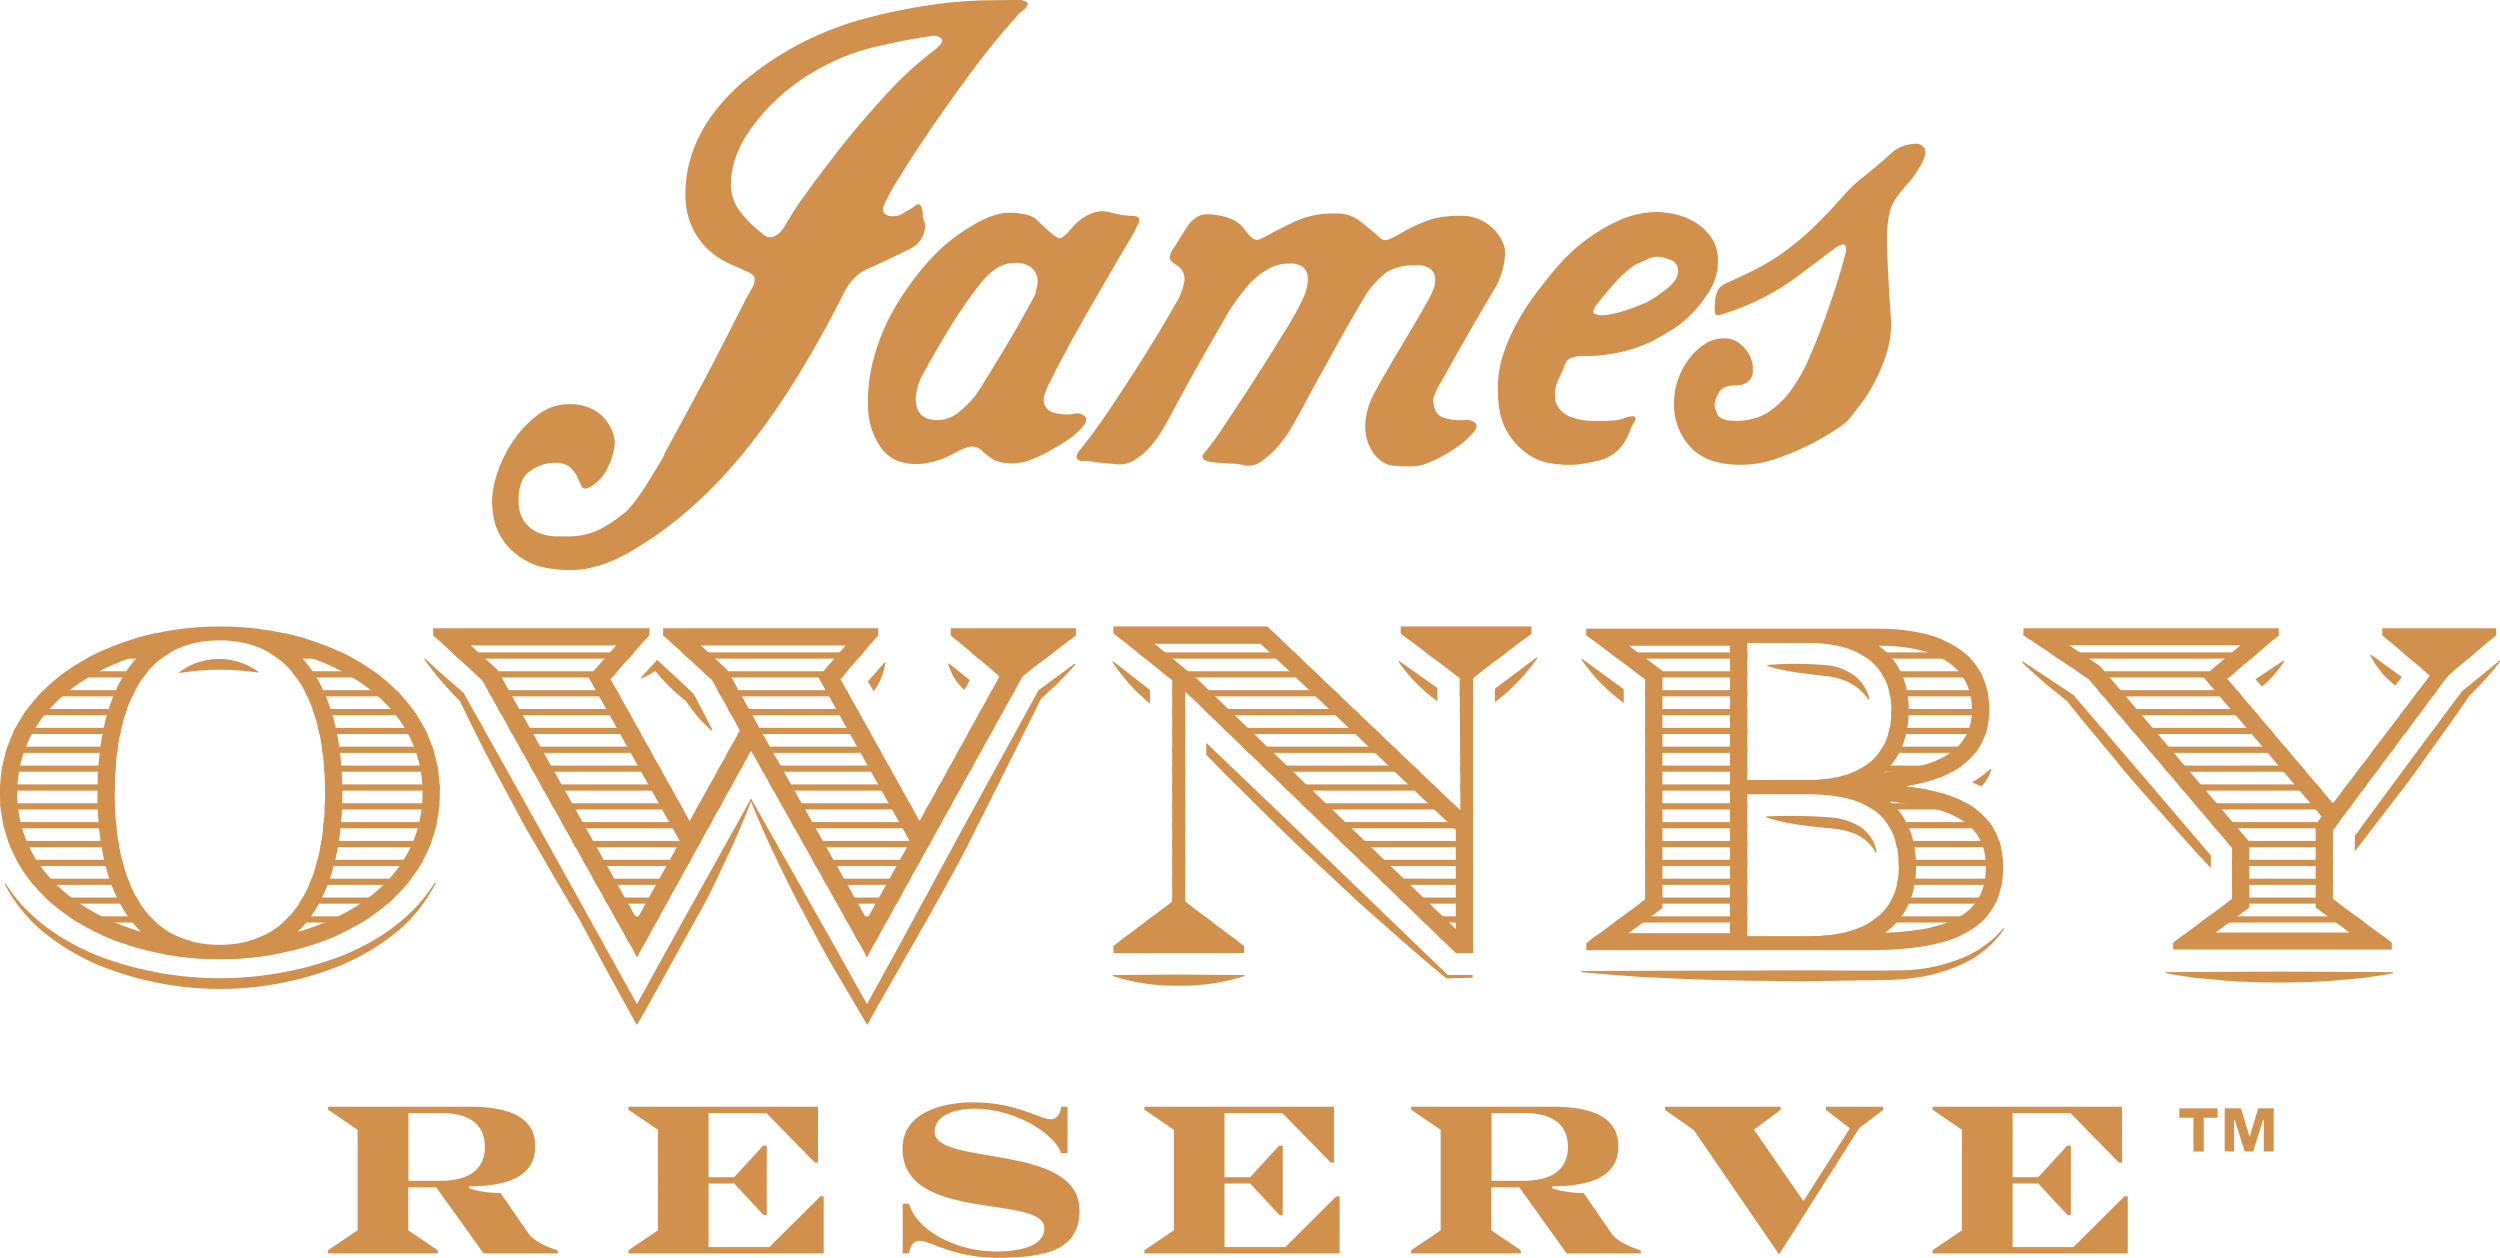
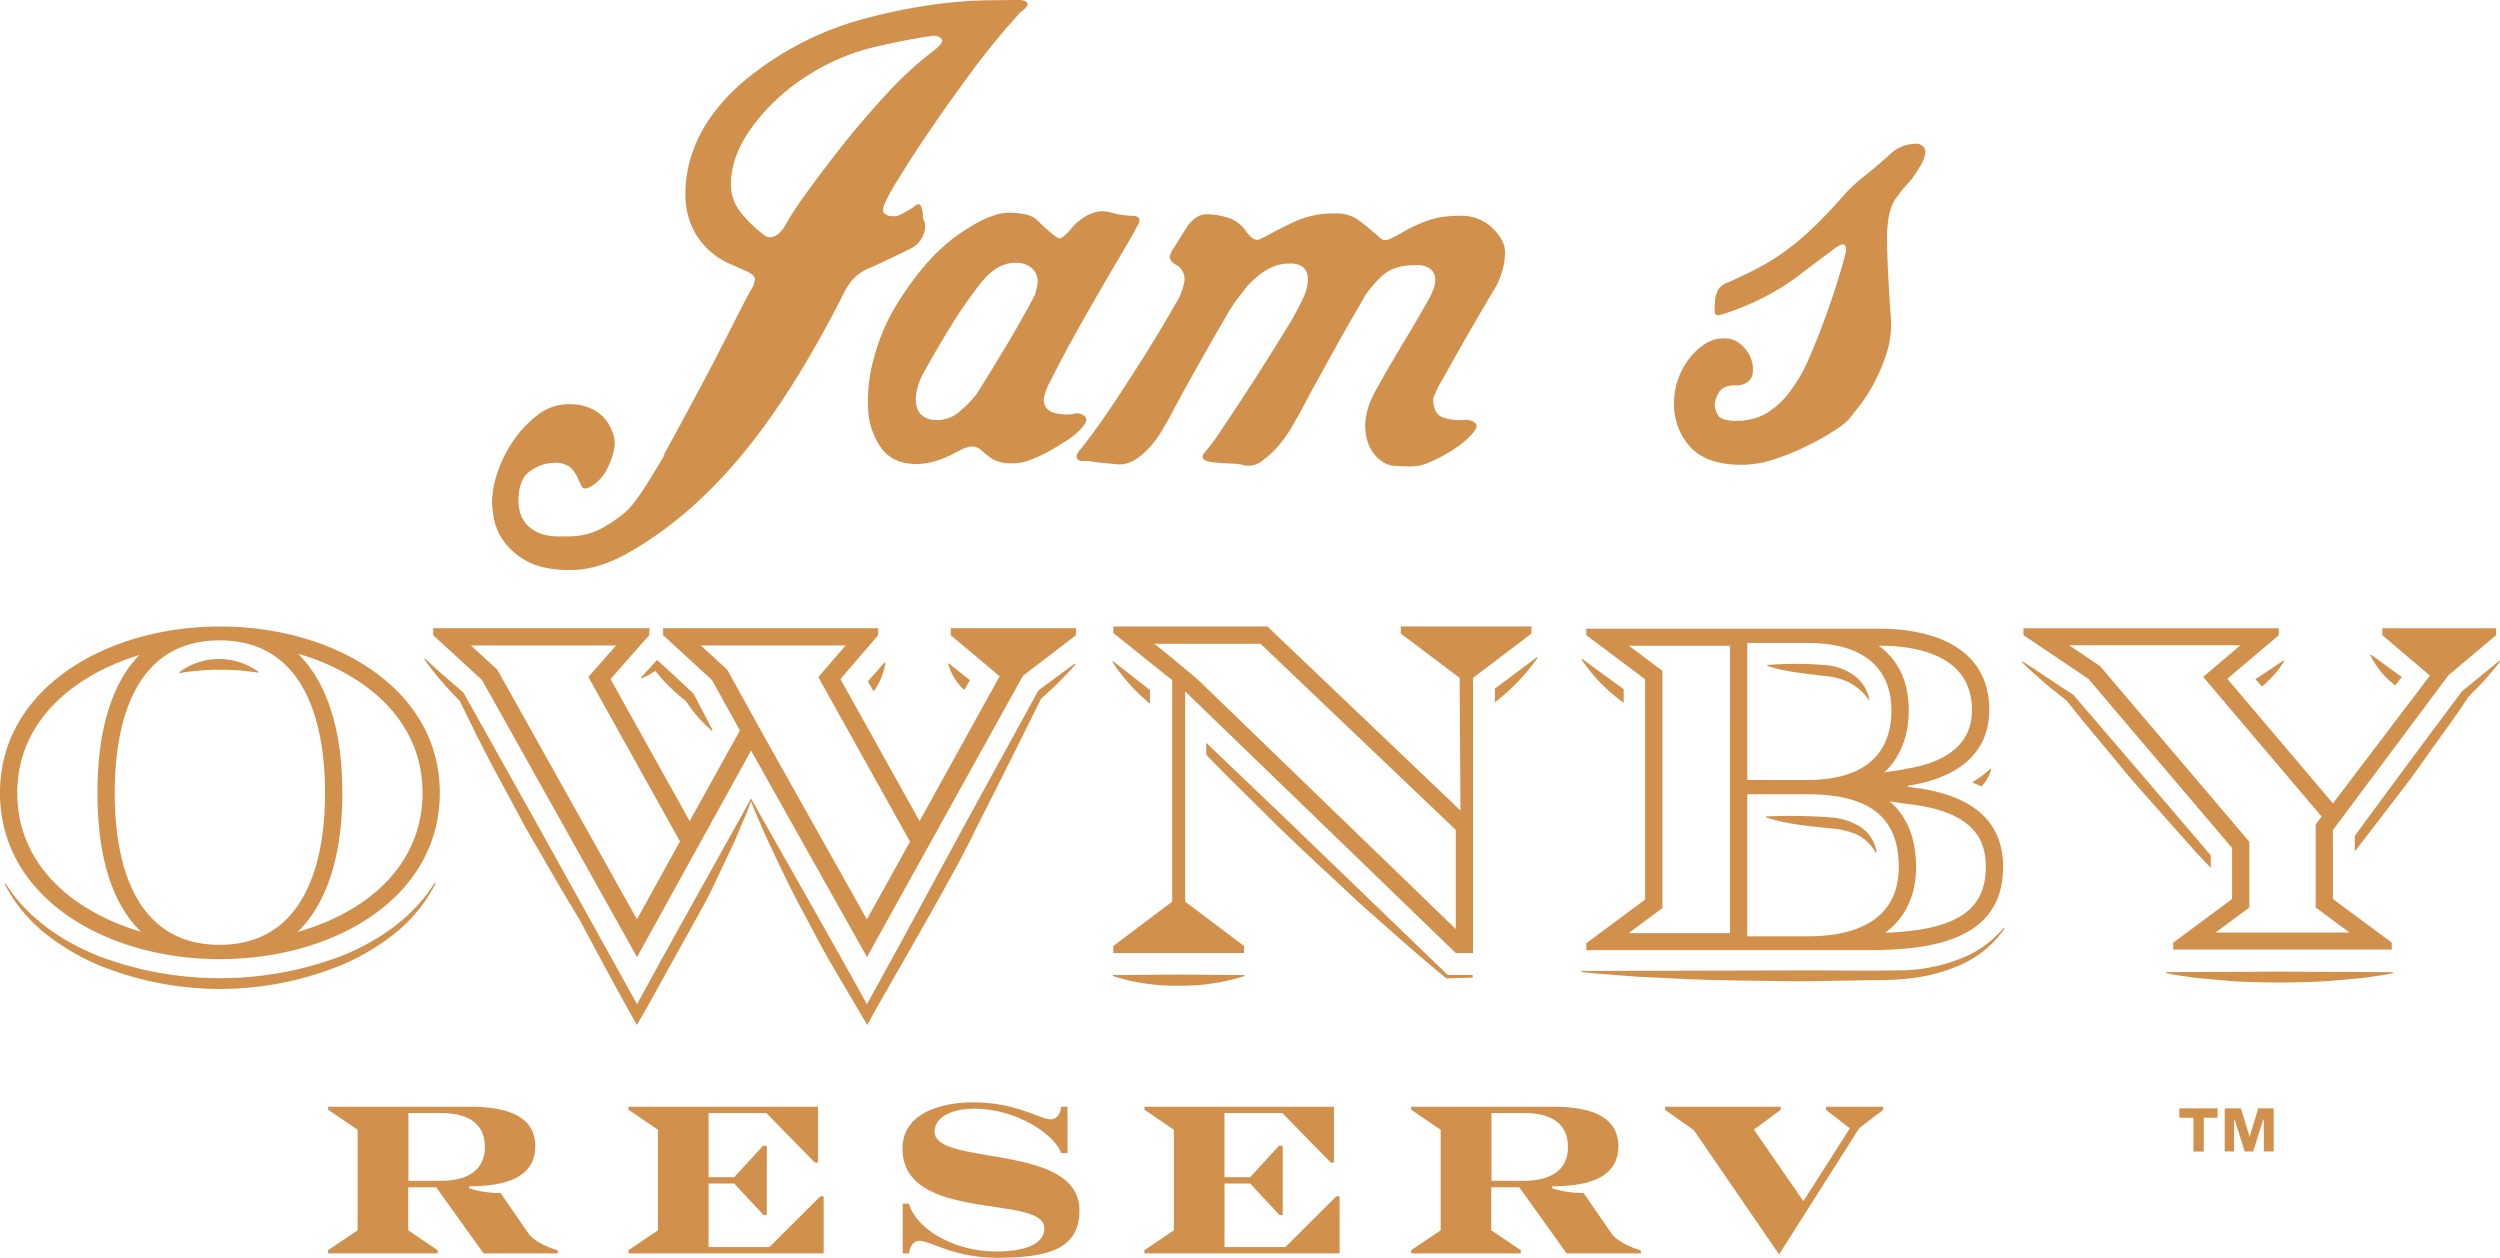
<svg xmlns="http://www.w3.org/2000/svg" width="510.406" height="256.793" viewBox="0 0 510.406 256.793">
  <defs>
    <clipPath id="clip-path">
-       <path id="Path_1473" data-name="Path 1473" d="M729.438,975.922c0-21.317,21.707-33.957,44.943-33.957s44.849,12.64,44.849,33.957c0,21.411-21.516,33.955-44.944,33.955C751.049,1009.877,729.438,997.333,729.438,975.922Zm23.428,0c0,16.223,5.068,31.032,21.42,31.032,16.256,0,21.515-14.809,21.515-31.032,0-12.074-2.963-31.127-21.515-31.127S752.866,963.848,752.866,975.922ZM882.779,967.3,859.5,1009.457l-31.645-56.552-9.978-9.155v-1.431h44.188l-.095,1.431-7.887,8.964,16.154,28.991L880.5,963.2l-5.7-10.3-9.977-9.155v-1.431h43.9v1.431l-7.7,8.964,16.154,28.991,16.345-29.564-9.977-8.391v-1.431h25.561v1.431l-10.833,8.3-31.833,57.411Zm144.662-14.85-12.019-9.059v-1.431h26.689V943.4l-11.931,9.059v56.171h-3.534l-55.235-53.4v42.915l12.02,9.059v1.431H956.742V1007.2l12.018-9.059v-45.2L956.742,943.3v-1.335H988.2l39.416,37.575Zm25.853,54.181,12.019-8.919V952.742l-12.019-9.013v-1.314H1113.3c8.661,0,22.27,2.628,22.27,16.619,0,9.576-7.6,14.365-17.674,15.585,13.7,1.127,20.5,6.667,20.5,16.432,0,15.21-15.023,16.994-27.837,16.994h-57.267Zm32.875-33.331h12.372c8.926,0,17.057-3.286,17.057-14.271,0-6.573-3.535-13.708-17.057-13.708h-12.372Zm12.372,31.923c10.429,0,18.559-3.756,18.559-14.177,0-9.39-5.125-14.835-18.559-14.835h-12.372v29.012Zm107.2-7.626,12.019,8.915v1.407h-44.629v-1.407l12.019-8.915V987.185l-29.341-34.535-13.256-8.916v-1.407h52.141v1.407l-10.516,8.916,21.563,25.431,19.8-26.087-9.722-8.26v-1.407h23.243v1.407l-9.721,8.164-23.6,31.627Z" fill="none" />
-     </clipPath>
+       </clipPath>
  </defs>
  <g id="Group_4423" data-name="Group 4423" transform="translate(-729.438 -814.058)" style="mix-blend-mode: multiply;isolation: isolate">
    <g id="Group_4405" data-name="Group 4405">
      <g id="Group_4404" data-name="Group 4404">
        <g id="Group_4403" data-name="Group 4403">
          <path id="Path_1455" data-name="Path 1455" d="M812.778,1065.239l6.032,4.071v.642H796.418v-.642l6.029-4.071V1044.72l-6.029-4.112v-.6h28.955c10.817,0,13.344,3.942,13.344,8.1,0,6.555-6.473,8.14-13.477,8.14v.428a20.571,20.571,0,0,0,6.383.942l5.675,8.225c1.153,1.671,4.124,2.956,5.987,3.471l.045.642H828.166l-9.667-13.495h-5.721Zm6.609-10.109c5.9,0,9.045-2.442,9.045-6.9,0-5.1-3.859-6.939-9.045-6.939h-6.563v13.837Z" fill="#D1914C" />
          <path id="Path_1456" data-name="Path 1456" d="M879.328,1054.4l5.9-6.425h.755v14.136h-.667l-5.987-6.425H874.1v12.979h12.416l10.419-10.366h.667v11.652H857.737v-.642l6.029-4.071V1044.72l-6.029-4.112v-.6h38.709V1051.4h-.667l-9.887-10.11H874.1V1054.4Z" fill="#D1914C" />
          <path id="Path_1457" data-name="Path 1457" d="M917.15,1067.382c-1.286,0-2.038,1.284-2.083,2.57h-1.331V1059.8h1.286c1.376,5.055,9,9.767,17.826,9.767,3.1,0,9.8-.471,9.8-4.754,0-7.026-28.955-.986-28.955-16.236,0-7.455,8.2-9.467,14.41-9.467,8.912,0,13.612,3.47,15.873,3.47,1.286,0,2.041-1.286,2.086-2.571h1.329v9.467H946.1c-1.329-3.769-9.045-9.081-17.869-9.081-2.748,0-7.98.9-7.98,4.755,0,7.067,29.574,2.141,29.574,16.021,0,7.839-6.252,9.681-16.8,9.681C924.112,1070.851,919.411,1067.382,917.15,1067.382Z" fill="#D1914C" />
          <path id="Path_1458" data-name="Path 1458" d="M984.667,1054.4l5.9-6.425h.754v14.136h-.667l-5.986-6.425h-5.232v12.979h12.417l10.418-10.366h.667v11.652H963.075v-.642l6.029-4.071V1044.72l-6.029-4.112v-.6h38.709V1051.4h-.667l-9.887-10.11H979.435V1054.4Z" fill="#D1914C" />
          <path id="Path_1459" data-name="Path 1459" d="M1033.9,1065.239l6.032,4.071v.642h-22.392v-.642l6.029-4.071V1044.72l-6.029-4.112v-.6h28.955c10.817,0,13.344,3.942,13.344,8.1,0,6.555-6.473,8.14-13.477,8.14v.428a20.571,20.571,0,0,0,6.383.942l5.675,8.225c1.153,1.671,4.124,2.956,5.987,3.471l.045.642h-15.164l-9.667-13.495H1033.9Zm6.609-10.109c5.9,0,9.044-2.442,9.044-6.9,0-5.1-3.858-6.939-9.044-6.939h-6.564v13.837Z" fill="#D1914C" />
          <path id="Path_1460" data-name="Path 1460" d="M1107.117,1044.42l-4.879-3.769v-.643H1113.9v.643l-4.879,3.727-16.36,25.787-17.428-25.4-5.851-4.112v-.643h23.59v.643l-5.455,4.026,10.11,14.608Z" fill="#D1914C" />
-           <path id="Path_1461" data-name="Path 1461" d="M1145.569,1054.4l5.9-6.425h.754v14.136h-.667l-5.986-6.425h-5.232v12.979h12.417l10.418-10.366h.667v11.652h-39.862v-.642l6.029-4.071V1044.72l-6.029-4.112v-.6h38.709V1051.4h-.667l-9.887-10.11h-11.795V1054.4Z" fill="#D1914C" />
        </g>
      </g>
    </g>
    <g id="Group_4410" data-name="Group 4410">
      <g id="Group_4409" data-name="Group 4409">
        <g id="Group_4407" data-name="Group 4407">
          <g id="Group_4406" data-name="Group 4406">
            <path id="Path_1462" data-name="Path 1462" d="M961.171,861.113q-.16.316-1.594,2.755t-3.5,5.979q-2.074,3.54-4.463,7.712t-4.381,7.869q-1.993,3.7-3.346,6.452a11.694,11.694,0,0,0-1.354,3.54,2.684,2.684,0,0,0,2.149,2.912,9.122,9.122,0,0,0,3.9.237,2.349,2.349,0,0,1,2.468.628q.72.945-1.673,3.149a15.026,15.026,0,0,1-2.389,1.81q-1.59,1.024-3.424,2.045a26.563,26.563,0,0,1-3.743,1.732,9.877,9.877,0,0,1-3.346.708,8.855,8.855,0,0,1-3.983-.63,15.48,15.48,0,0,1-2.551-1.888,2.848,2.848,0,0,0-2.869-.787,9.356,9.356,0,0,0-1.909.787c-.215.105-.613.313-1.2.628a19.641,19.641,0,0,1-2.07.945,17.245,17.245,0,0,1-2.629.787,12.714,12.714,0,0,1-2.708.315q-4.783,0-7.172-3.227a14.8,14.8,0,0,1-2.708-8.026,32.256,32.256,0,0,1,1.2-10.465,41.391,41.391,0,0,1,4.538-10.7q5.893-9.6,12.43-14.243t10.513-4.643q4.3,0,5.818,1.495t2.629,2.44a9.53,9.53,0,0,0,1.751,1.258q.634.318,2.551-1.888a10.524,10.524,0,0,1,3.581-2.912,7.342,7.342,0,0,1,2.63-.708,9.437,9.437,0,0,1,2.389.393,19.141,19.141,0,0,0,3.664.552,2.2,2.2,0,0,1,1.437.315.843.843,0,0,1,.236.785,2.441,2.441,0,0,1-.4.945A3.885,3.885,0,0,0,961.171,861.113Zm-20.392,13.061c.1-.417.236-.995.4-1.73a4.143,4.143,0,0,0-.079-2.124,3.677,3.677,0,0,0-1.358-1.81,5.108,5.108,0,0,0-3.106-.787q-3.664,0-6.931,4.092a92.388,92.388,0,0,0-6.613,9.6q-3.341,5.512-5.018,8.656a11.964,11.964,0,0,0-1.673,5.35q0,4.409,4.464,4.407a6.937,6.937,0,0,0,4.538-1.81,20.94,20.94,0,0,0,3.428-3.54q.635-.945,2.468-3.934t3.905-6.452q2.067-3.461,3.664-6.375T940.779,874.174Z" fill="#D1914C" />
            <path id="Path_1463" data-name="Path 1463" d="M1036.708,865.52a13.34,13.34,0,0,1-.8,4.562,15.469,15.469,0,0,1-1.433,3.15q-.322.469-2.31,3.855t-4.224,7.317q-2.229,3.934-4.061,7.239a18.041,18.041,0,0,0-1.831,3.777q0,3.306,2.228,3.935a11.078,11.078,0,0,0,3.983.472,2.731,2.731,0,0,1,2.472.71q.714.864-1.673,3.067a16.64,16.64,0,0,1-2.153,1.732,31.2,31.2,0,0,1-2.948,1.81,29.226,29.226,0,0,1-3.184,1.495,8.3,8.3,0,0,1-3.027.63,38.5,38.5,0,0,1-4.144-.158,5.247,5.247,0,0,1-2.708-1.417,6.011,6.011,0,0,1-1.354-1.573,8.748,8.748,0,0,1-1.114-2.754,10.9,10.9,0,0,1-.162-3.777,15.408,15.408,0,0,1,1.516-4.8q.633-1.257,2.389-4.329t3.743-6.372q1.993-3.308,3.586-6.06t1.913-3.384c.211-.417.447-.969.716-1.652a4.875,4.875,0,0,0,.319-2.125,2.744,2.744,0,0,0-.957-1.888,4.694,4.694,0,0,0-3.105-.787q-4.465,0-6.774,2.2a22.82,22.82,0,0,0-3.424,3.935q-.324.632-1.433,2.519t-2.55,4.4q-1.436,2.522-3.027,5.43t-2.948,5.352q-1.354,2.44-2.311,4.249t-1.114,2.125q-.322.473-1.354,2.36a26.238,26.238,0,0,1-2.629,3.855,19.287,19.287,0,0,1-3.507,3.384,4.714,4.714,0,0,1-3.664,1.1,10.882,10.882,0,0,0-2.787-.394q-1.832-.081-3.424-.236-3.671-.315-1.913-2.2a48.713,48.713,0,0,0,3.664-5.037q2.87-4.248,6.215-9.444t6.373-10.149a58.118,58.118,0,0,0,3.983-7.319,11.659,11.659,0,0,0,.555-1.888,5.8,5.8,0,0,0,.083-2.124,2.862,2.862,0,0,0-.957-1.732,4.079,4.079,0,0,0-2.708-.708,8.39,8.39,0,0,0-3.9.865,15.113,15.113,0,0,0-3.027,2.047,16.128,16.128,0,0,0-2.311,2.44c-.637.84-1.171,1.521-1.594,2.045a40.108,40.108,0,0,0-2.468,3.934q-1.838,3.152-3.983,6.925t-4.145,7.4q-1.993,3.624-2.948,5.508-.795,1.416-1.83,3.149a20.586,20.586,0,0,1-2.472,3.3,13.47,13.47,0,0,1-3.184,2.6,5.7,5.7,0,0,1-3.826.707q-3.665-.318-4.538-.472a8.173,8.173,0,0,0-1.354-.158h-.8a1.288,1.288,0,0,1-.795-.235.819.819,0,0,1-.319-.709,2.733,2.733,0,0,1,.8-1.415q3.348-4.253,6.691-9.287t6.215-9.6q2.869-4.564,4.779-7.869t2.231-3.777a13.711,13.711,0,0,0,1.2-3.385,3.244,3.244,0,0,0-1.515-3.7c-1.065-.63-1.512-1.233-1.354-1.81a4.581,4.581,0,0,1,.559-1.337q.316-.473,1.594-2.52t1.59-2.517a7.72,7.72,0,0,1,1.354-1.338,3.981,3.981,0,0,1,2.629-.865,15.375,15.375,0,0,1,3.905.63,7.071,7.071,0,0,1,3.9,2.833q1.59,2.205,2.787,1.652t2.31-1.18q1.112-.629,4.7-2.362a18.648,18.648,0,0,1,8.206-1.73,7.975,7.975,0,0,1,4.857,1.258q1.677,1.263,2.948,2.362.957.788,1.437,1.257a1.8,1.8,0,0,0,.953.552,2.154,2.154,0,0,0,1.2-.237c.476-.208,1.2-.575,2.149-1.1q1.6-.945,2.948-1.575c.9-.417,1.8-.787,2.708-1.1a16.367,16.367,0,0,1,2.87-.708,23.664,23.664,0,0,1,3.585-.235,9.117,9.117,0,0,1,6.691,2.518Q1036.7,863.16,1036.708,865.52Z" fill="#D1914C" />
-             <path id="Path_1464" data-name="Path 1464" d="M1080.168,867.408a11.2,11.2,0,0,1-1.594,5.824,25.852,25.852,0,0,1-3.665,4.8,21.581,21.581,0,0,1-4.3,3.463q-2.237,1.336-3.346,1.967a30.635,30.635,0,0,1-6.136,2.282,34.457,34.457,0,0,1-9,1.023,5.7,5.7,0,0,0-1.751.314,1.925,1.925,0,0,0-1.275,1.1q-.317.79-1.276,2.912a8.9,8.9,0,0,0-.952,3.069c0,.315.025.788.079,1.415a3.74,3.74,0,0,0,.873,1.968,5.98,5.98,0,0,0,2.551,1.732,13.631,13.631,0,0,0,4.94.707,32.521,32.521,0,0,0,4.3-.157,8.848,8.848,0,0,0,1.594-.472,4.51,4.51,0,0,1,1.673-.315c.579,0,.608.472.078,1.417a10.614,10.614,0,0,0-.877,1.889,10.479,10.479,0,0,1-1.193,2.281,8.789,8.789,0,0,1-2.074,2.124,8.888,8.888,0,0,1-3.346,1.417q-2.069.472-3.263.63a16.173,16.173,0,0,1-1.991.158H1049.1q-.479,0-2.708-.237a11.5,11.5,0,0,1-4.7-1.73,13.984,13.984,0,0,1-4.459-4.643q-1.993-3.147-1.992-8.971a22.605,22.605,0,0,1,1.433-7.947,41,41,0,0,1,3.345-7,52.018,52.018,0,0,1,3.665-5.35q1.75-2.2,2.232-2.834c.318-.417,1.113-1.338,2.389-2.753a35.563,35.563,0,0,1,4.778-4.329,36.921,36.921,0,0,1,6.691-4.012,19.153,19.153,0,0,1,8.285-1.81,18.472,18.472,0,0,1,3.027.393,13.794,13.794,0,0,1,4.066,1.494,11.427,11.427,0,0,1,3.5,3.07A8.146,8.146,0,0,1,1080.168,867.408Zm-8.128,2.047a2.337,2.337,0,0,0-1.594-2.362,7.437,7.437,0,0,0-2.547-.63,4.452,4.452,0,0,0-1.834.394l-2.629,1.18a15.514,15.514,0,0,0-1.992,1.495,26.155,26.155,0,0,0-2.389,2.36q-1.193,1.341-2.232,2.6c-.691.841-1.192,1.471-1.511,1.89q-.957,1.414-.319,1.73a3.95,3.95,0,0,0,1.751.315,10.168,10.168,0,0,0,1.673-.235,24.833,24.833,0,0,0,2.472-.63q1.273-.393,2.468-.865c.795-.315,1.457-.577,1.992-.787a25.242,25.242,0,0,0,4.3-2.833Q1072.042,871.186,1072.04,869.455Z" fill="#D1914C" />
            <path id="Path_1465" data-name="Path 1465" d="M1121.876,847.264c-.53.943-1.011,1.73-1.433,2.36a15.3,15.3,0,0,1-1.354,1.73q-.72.792-1.432,1.655a20.108,20.108,0,0,0-1.516,2.122q-1.6,2.679-1.433,9.05t.8,15.188a19.541,19.541,0,0,1-.956,7,36.25,36.25,0,0,1-2.629,6.139,32.539,32.539,0,0,1-3.027,4.642q-1.515,1.89-1.992,2.517a13.594,13.594,0,0,1-2.708,2.125,50.656,50.656,0,0,1-5.337,3.07,53.039,53.039,0,0,1-6.77,2.832,22.034,22.034,0,0,1-7.171,1.26q-7.012,0-10.356-3.62a12.709,12.709,0,0,1-3.345-8.971,14.262,14.262,0,0,1,.877-5.035,15.037,15.037,0,0,1,2.311-4.172,12.672,12.672,0,0,1,3.184-2.91,6.785,6.785,0,0,1,3.664-1.1,5.152,5.152,0,0,1,3.027.787,7.589,7.589,0,0,1,1.834,1.81,6.157,6.157,0,0,1,.957,1.967,6.631,6.631,0,0,1,.236,1.258v.945a2.736,2.736,0,0,1-.319,1.26,2.782,2.782,0,0,1-1.114,1.1,4.4,4.4,0,0,1-2.232.472c-1.7,0-2.815.528-3.345,1.575a6,6,0,0,0-.8,2.36,4.83,4.83,0,0,0,.638,2.047q.633,1.26,3.821,1.257a12.552,12.552,0,0,0,5.9-1.415,17.494,17.494,0,0,0,5.577-5.351,31.634,31.634,0,0,0,3.424-6.217q1.671-3.853,3.106-7.79t2.472-7.239q1.031-3.306,1.353-4.564c.1-.418.241-.917.4-1.495a2.638,2.638,0,0,0,.079-1.418.646.646,0,0,0-.638-.55,4.058,4.058,0,0,0-1.751.945q-2.547,1.887-7.967,5.98a50.9,50.9,0,0,1-14.02,7.082q-1.752.631-2.07.394c-.216-.157-.319-.5-.319-1.024s.025-1.1.079-1.73a6.314,6.314,0,0,1,.24-1.418,8.281,8.281,0,0,1,.476-1.1,4.436,4.436,0,0,1,2.074-1.417q3.18-1.418,6.054-2.912a43.9,43.9,0,0,0,5.656-3.54,56.276,56.276,0,0,0,5.656-4.8q2.863-2.751,6.053-6.372a30.87,30.87,0,0,1,4.381-4.092q2.945-2.361,5.337-4.564a7.642,7.642,0,0,1,5.18-1.968,1.914,1.914,0,0,1,1.673.945Q1122.835,845.218,1121.876,847.264Z" fill="#D1914C" />
          </g>
        </g>
        <g id="Group_4408" data-name="Group 4408">
          <path id="Path_1466" data-name="Path 1466" d="M939.024,814.45a3.152,3.152,0,0,0-1.968-.392q-2.208,0-6.846.077a90,90,0,0,0-10.782.945,116.53,116.53,0,0,0-13.063,2.675,64.167,64.167,0,0,0-24.708,12.591,39.431,39.431,0,0,0-7.239,7.789,29.043,29.043,0,0,0-3.853,7.79,25.432,25.432,0,0,0-1.182,7.476,15.907,15.907,0,0,0,1.493,7.317,14.917,14.917,0,0,0,3.542,4.645,15.973,15.973,0,0,0,4.094,2.6q2.043.867,2.99,1.339c1.362.526,2.045,1.1,2.045,1.73a4.347,4.347,0,0,1-.785,2.205q-.32.469-2.364,4.484t-5.113,9.994C873.24,891.7,866.13,904.827,865,906.872l.129.037c-1.262,2.14-2.479,4.156-3.618,5.957q-3.041,4.8-4.791,6.071a27.9,27.9,0,0,1-4.4,2.957,13.725,13.725,0,0,1-3.673,1.357,16.423,16.423,0,0,1-3.035.319h-2.474a10.9,10.9,0,0,1-2.475-.319,7.862,7.862,0,0,1-2.556-1.119,6.289,6.289,0,0,1-2-2.235,7.526,7.526,0,0,1-.8-3.674q0-4.475,2.479-6.072a8.741,8.741,0,0,1,4.712-1.6,5.017,5.017,0,0,1,3.2.8,6.367,6.367,0,0,1,1.593,2.077q.478,1.114.959,2t2.395-.4a8.962,8.962,0,0,0,3.118-4.072,12.281,12.281,0,0,0,1.2-4.552,6.916,6.916,0,0,0-.479-2.157,8.821,8.821,0,0,0-1.519-2.636,8.157,8.157,0,0,0-2.873-2.156,10.509,10.509,0,0,0-4.553-.879,10.071,10.071,0,0,0-6.149,2.076,22.6,22.6,0,0,0-4.953,5.113,25.413,25.413,0,0,0-3.354,6.548,19.93,19.93,0,0,0-1.2,6.389,27.545,27.545,0,0,0,.321,2.877,11.88,11.88,0,0,0,1.838,4.63,13.717,13.717,0,0,0,4.792,4.314q3.267,1.917,9.186,1.918,5.748,0,12.538-3.994c16.81-9.875,28.5-25.978,37.894-42.669q2.834-5.037,5.039-9.444a15.631,15.631,0,0,1,1.492-2.517,9.328,9.328,0,0,1,3.857-2.99q.786-.316,2.283-1.025l2.989-1.415c.994-.472,1.914-.918,2.753-1.337a7.431,7.431,0,0,0,1.575-.945,5.457,5.457,0,0,0,1.889-3.777,2.322,2.322,0,0,0-.237-1.18,2.351,2.351,0,0,1-.237-1.18,4.789,4.789,0,0,0-.315-1.653c-.209-.576-.577-.709-1.1-.394a5.524,5.524,0,0,1-.945.709c-.421.262-.839.5-1.26.708a5.5,5.5,0,0,1-1.571.787,4.724,4.724,0,0,1-1.734,0,1.876,1.876,0,0,1-1.022-.63q-.393-.473.078-1.732a41.893,41.893,0,0,1,2.834-5.114q2.516-4.168,6.372-9.837t8.5-11.959a145.235,145.235,0,0,1,9.366-11.489,4.641,4.641,0,0,1,1.023-1.024,4.726,4.726,0,0,0,1.022-1.023A.624.624,0,0,0,939.024,814.45Zm-18.806,9.837a72.381,72.381,0,0,0-10.074,9.284q-5.2,5.666-9.444,11.1t-7.08,9.442a45.466,45.466,0,0,0-2.989,4.485c-.213.315-.475.762-.79,1.339a6.912,6.912,0,0,1-1.178,1.573,3.57,3.57,0,0,1-1.574.945,1.978,1.978,0,0,1-1.812-.551,24.607,24.607,0,0,1-4.483-4.329,9.05,9.05,0,0,1-2.127-5.9q0-5.977,4.643-12.116a41.135,41.135,0,0,1,11.255-10.231,44.606,44.606,0,0,1,13.375-5.665q6.766-1.57,11.333-2.2a2.56,2.56,0,0,1,2.282.393Q922.414,822.555,920.218,824.287Z" fill="#D1914C" />
        </g>
      </g>
    </g>
    <g id="Group_4413" data-name="Group 4413">
      <g id="Group_4412" data-name="Group 4412">
        <g id="Group_4411" data-name="Group 4411">
          <path id="Path_1467" data-name="Path 1467" d="M1174.379,1040.344h7.808v1.909h-2.822v6.9h-2.109v-6.9h-2.877Zm9.261,0h3.306l1.769,5.757h.029l1.737-5.757h3.162v8.806h-2.022v-6.47h-.144l-2.023,6.47h-1.737l-2.023-6.47h-.144v6.47h-1.91Z" fill="#D1914C" />
        </g>
      </g>
    </g>
    <g id="Group_4422" data-name="Group 4422">
      <g id="Group_4414" data-name="Group 4414" />
      <g id="Group_4421" data-name="Group 4421">
        <g id="Group_4419" data-name="Group 4419">
          <g id="Group_4417" data-name="Group 4417">
            <g id="Group_4416" data-name="Group 4416" clip-path="url(#clip-path)">
              <g id="Group_4415" data-name="Group 4415">
                <line id="Line_260" data-name="Line 260" x2="567.006" transform="translate(698.729 917.101)" fill="none" stroke="#D1914C" stroke-miterlimit="10" stroke-width="1.263" />
                <line id="Line_261" data-name="Line 261" x2="567.006" transform="translate(698.729 920.95)" fill="none" stroke="#D1914C" stroke-miterlimit="10" stroke-width="1.263" />
                <line id="Line_262" data-name="Line 262" x2="567.006" transform="translate(698.729 924.798)" fill="none" stroke="#D1914C" stroke-miterlimit="10" stroke-width="1.263" />
                <line id="Line_263" data-name="Line 263" x2="567.006" transform="translate(698.729 928.647)" fill="none" stroke="#D1914C" stroke-miterlimit="10" stroke-width="1.263" />
                <line id="Line_264" data-name="Line 264" x2="567.006" transform="translate(698.729 932.496)" fill="none" stroke="#D1914C" stroke-miterlimit="10" stroke-width="1.263" />
                <line id="Line_265" data-name="Line 265" x2="567.006" transform="translate(698.729 936.345)" fill="none" stroke="#D1914C" stroke-miterlimit="10" stroke-width="1.263" />
                <line id="Line_266" data-name="Line 266" x2="567.006" transform="translate(698.729 940.194)" fill="none" stroke="#D1914C" stroke-miterlimit="10" stroke-width="1.263" />
                <line id="Line_267" data-name="Line 267" x2="567.006" transform="translate(698.729 944.043)" fill="none" stroke="#D1914C" stroke-miterlimit="10" stroke-width="1.263" />
                <line id="Line_268" data-name="Line 268" x2="567.006" transform="translate(698.729 947.891)" fill="none" stroke="#D1914C" stroke-miterlimit="10" stroke-width="1.263" />
                <line id="Line_269" data-name="Line 269" x2="567.006" transform="translate(698.729 951.74)" fill="none" stroke="#D1914C" stroke-miterlimit="10" stroke-width="1.263" />
                <line id="Line_270" data-name="Line 270" x2="567.006" transform="translate(698.729 955.589)" fill="none" stroke="#D1914C" stroke-miterlimit="10" stroke-width="1.263" />
                <line id="Line_271" data-name="Line 271" x2="567.006" transform="translate(698.729 959.438)" fill="none" stroke="#D1914C" stroke-miterlimit="10" stroke-width="1.263" />
                <line id="Line_272" data-name="Line 272" x2="567.006" transform="translate(698.729 963.287)" fill="none" stroke="#D1914C" stroke-miterlimit="10" stroke-width="1.263" />
                <line id="Line_273" data-name="Line 273" x2="567.006" transform="translate(698.729 967.136)" fill="none" stroke="#D1914C" stroke-miterlimit="10" stroke-width="1.263" />
                <line id="Line_274" data-name="Line 274" x2="567.006" transform="translate(698.729 970.984)" fill="none" stroke="#D1914C" stroke-miterlimit="10" stroke-width="1.263" />
                <line id="Line_275" data-name="Line 275" x2="567.006" transform="translate(698.729 974.833)" fill="none" stroke="#D1914C" stroke-miterlimit="10" stroke-width="1.263" />
                <line id="Line_276" data-name="Line 276" x2="567.006" transform="translate(698.729 978.682)" fill="none" stroke="#D1914C" stroke-miterlimit="10" stroke-width="1.263" />
                <line id="Line_277" data-name="Line 277" x2="567.006" transform="translate(698.729 982.531)" fill="none" stroke="#D1914C" stroke-miterlimit="10" stroke-width="1.263" />
                <line id="Line_278" data-name="Line 278" x2="567.006" transform="translate(698.729 986.38)" fill="none" stroke="#D1914C" stroke-miterlimit="10" stroke-width="1.263" />
-                 <line id="Line_279" data-name="Line 279" x2="567.006" transform="translate(698.729 990.229)" fill="none" stroke="#D1914C" stroke-miterlimit="10" stroke-width="1.263" />
                <line id="Line_280" data-name="Line 280" x2="567.006" transform="translate(698.729 994.078)" fill="none" stroke="#D1914C" stroke-miterlimit="10" stroke-width="1.263" />
                <line id="Line_281" data-name="Line 281" x2="567.006" transform="translate(698.729 997.926)" fill="none" stroke="#D1914C" stroke-miterlimit="10" stroke-width="1.263" />
                <line id="Line_282" data-name="Line 282" x2="567.006" transform="translate(698.729 1001.775)" fill="none" stroke="#D1914C" stroke-miterlimit="10" stroke-width="1.263" />
                <line id="Line_283" data-name="Line 283" x2="567.006" transform="translate(698.729 1005.624)" fill="none" stroke="#D1914C" stroke-miterlimit="10" stroke-width="1.263" />
                <line id="Line_284" data-name="Line 284" x2="567.006" transform="translate(698.729 1009.473)" fill="none" stroke="#D1914C" stroke-miterlimit="10" stroke-width="1.263" />
                <line id="Line_285" data-name="Line 285" x2="567.006" transform="translate(698.729 1013.322)" fill="none" stroke="#D1914C" stroke-miterlimit="10" stroke-width="1.263" />
                <line id="Line_286" data-name="Line 286" x2="567.006" transform="translate(698.729 1017.171)" fill="none" stroke="#D1914C" stroke-miterlimit="10" stroke-width="1.263" />
                <line id="Line_287" data-name="Line 287" x2="567.006" transform="translate(698.729 1021.019)" fill="none" stroke="#D1914C" stroke-miterlimit="10" stroke-width="1.263" />
                <line id="Line_288" data-name="Line 288" x2="567.006" transform="translate(698.729 1024.868)" fill="none" stroke="#D1914C" stroke-miterlimit="10" stroke-width="1.263" />
                <line id="Line_289" data-name="Line 289" x2="567.006" transform="translate(698.729 1028.717)" fill="none" stroke="#D1914C" stroke-miterlimit="10" stroke-width="1.263" />
                <line id="Line_290" data-name="Line 290" x2="567.006" transform="translate(698.729 1032.566)" fill="none" stroke="#D1914C" stroke-miterlimit="10" stroke-width="1.263" />
                <line id="Line_291" data-name="Line 291" x2="567.006" transform="translate(698.729 1036.415)" fill="none" stroke="#D1914C" stroke-miterlimit="10" stroke-width="1.263" />
              </g>
            </g>
          </g>
          <g id="Group_4418" data-name="Group 4418">
            <path id="Path_1474" data-name="Path 1474" d="M790.293,947.539a44.291,44.291,0,0,1,13.148,6.153c5.594,3.921,12.261,10.961,12.261,22.23,0,14.787-11.316,24.378-25.507,28.4,5.927-5.741,9.135-15.432,9.135-28.4,0-12.933-3.172-22.614-9.037-28.383m-32.4.249c-5.6,5.748-8.559,15.271-8.559,28.134,0,14.878,3.856,23.469,8.88,28.348a44.167,44.167,0,0,1-12.994-6.085c-5.592-3.913-12.258-10.951-12.258-22.263,0-14.356,11.16-23.932,24.931-28.134m16.484-5.823c-23.236,0-44.943,12.64-44.943,33.957,0,21.411,21.611,33.955,44.848,33.955,23.428,0,44.944-12.544,44.944-33.955,0-21.317-21.611-33.957-44.849-33.957Zm-.095,64.989c-16.352,0-21.42-14.809-21.42-31.032,0-12.074,2.869-31.126,21.42-31.126S795.8,963.848,795.8,975.922c0,16.223-5.259,31.032-21.515,31.032Z" fill="#D1914C" />
            <path id="Path_1475" data-name="Path 1475" d="M902.055,945.847l-4.01,4.67-1.534,1.787,1.131,2.029L913.8,983.324l1.431,2.568-8.807,15.883-20.264-36.1-1.383-2.464.005-.007-.893-1.612-5.7-10.3-.277-.5-.432-.4-4.959-4.55h29.539m-46.845,0-4.079,4.637-1.578,1.793,1.145,2.056,16.155,28.991,1.407,2.525-8.784,15.9-28.243-50.472-.276-.493-.425-.391-4.96-4.55H855.21m93.9-3.528H923.546v1.431l9.977,8.391-16.345,29.564-16.154-28.991,7.7-8.964v-1.431h-43.9v1.431l9.977,9.155,5.7,10.3-10.263,18.5-16.154-28.991,7.887-8.964.095-1.431H817.876v1.431l9.977,9.155,31.645,56.552L882.779,967.3l23.662,42.152,31.833-57.411,10.833-8.3v-1.431Z" fill="#D1914C" />
            <path id="Path_1476" data-name="Path 1476" d="M986.79,945.493l38.393,36.6,1.469,1.4v20.231l-52.788-51.04-5.981-4.977-2.763-2.215h21.67m55.321-3.528h-26.689V943.4l12.019,9.059.177,27.085L988.2,941.965h-31.46V943.3l12.018,9.633v45.2l-12.018,9.059v1.431h26.689V1007.2l-12.02-9.059V955.221l55.235,53.4h3.534V952.455l11.931-9.059v-1.431Z" fill="#D1914C" />
            <path id="Path_1477" data-name="Path 1477" d="M1186.851,945.8l-4.978,4.22-2.631,2.231,2.224,2.624L1203.03,980.3l.39.461-.525.7-.684.917v16.945l1.4,1.042,5.5,4.078h-27.339l5.5-4.078,1.4-1.042V985.925l-.821-.967-29.341-34.535-.313-.369-.4-.271-5.924-3.984h34.977m52.205-3.472h-23.243v1.407l9.722,8.26-19.8,26.087-21.563-25.431,10.516-8.916v-1.407h-52.141v1.407l13.256,8.916,29.341,34.535V997.6l-12.019,8.915v1.407h44.629v-1.407l-12.019-8.915V983.525l23.6-31.627,9.721-8.164v-1.407Z" fill="#D1914C" />
          </g>
        </g>
        <g id="Group_4420" data-name="Group 4420">
          <path id="Path_1478" data-name="Path 1478" d="M818.357,994.431a31.252,31.252,0,0,1-7.762,9.76,47.461,47.461,0,0,1-10.916,6.677,65.543,65.543,0,0,1-50.457.082,47.7,47.7,0,0,1-10.946-6.625,31.564,31.564,0,0,1-7.841-9.7.107.107,0,0,1,.041-.15.127.127,0,0,1,.155.038c4.371,6.937,11.555,11.834,19.266,14.865a70.176,70.176,0,0,0,49.1-.086c7.7-3.056,14.86-8,19.166-14.973a.113.113,0,0,1,.2.111Z" fill="#D1914C" />
          <path id="Path_1479" data-name="Path 1479" d="M766.115,951.245a13.588,13.588,0,0,1,15.986-.091l.045.036a.1.1,0,0,1,.013.145.112.112,0,0,1-.1.034,50.906,50.906,0,0,0-15.9.091.1.1,0,0,1-.124-.082.1.1,0,0,1,.034-.095Z" fill="#D1914C" />
          <path id="Path_1480" data-name="Path 1480" d="M927.443,952.926l-4.212-3.377a.115.115,0,0,0-.1-.022.1.1,0,0,0-.082.125l.018.066a10.984,10.984,0,0,0,3.273,5.219Z" fill="#D1914C" />
          <path id="Path_1481" data-name="Path 1481" d="M907.812,955.194a13.577,13.577,0,0,0,2.387-5.722l.009-.059a.1.1,0,0,0-.041-.1.12.12,0,0,0-.16.015l-3.382,3.851Z" fill="#D1914C" />
          <path id="Path_1482" data-name="Path 1482" d="M871.1,955.79l-.013-.025-.026-.025c-2.386-2.329-4.868-4.57-7.328-6.832l-.135-.125-.121.133-3.149,3.457a.1.1,0,0,0-.018.112.12.12,0,0,0,.153.057l.051-.02a21.267,21.267,0,0,0,2.258-1.183c.168-.092.307-.209.467-.308a28.406,28.406,0,0,0,2.49,2.821,33.541,33.541,0,0,0,3.726,3.3,33.014,33.014,0,0,0,2.149,2.909,30.4,30.4,0,0,0,3.055,3.1l.037.029a.127.127,0,0,0,.128.016.108.108,0,0,0,.055-.146Z" fill="#D1914C" />
          <path id="Path_1483" data-name="Path 1483" d="M956.742,1013.136l13.344-.113,13.345.113a.111.111,0,0,1,.035.216l-.035.012a42.273,42.273,0,0,1-13.345,1.932,41.753,41.753,0,0,1-13.344-1.932l-.036-.012a.111.111,0,0,1,.036-.216Z" fill="#D1914C" />
          <path id="Path_1484" data-name="Path 1484" d="M1030.1,1013.1l-5.1,0-33.04-31.854-16.246-15.525v2.445c4.8,5,9.816,9.777,14.7,14.686,5.486,5.343,11.169,10.48,16.744,15.731,5.752,5.066,11.421,10.218,17.385,15.062l.206.167.2-.005,5.155-.136Z" fill="#D1914C" />
          <path id="Path_1485" data-name="Path 1485" d="M964.218,954.928l-7.466-5.82a.111.111,0,0,0-.161.147l.02.031a37.64,37.64,0,0,0,7.607,8.419Z" fill="#D1914C" />
          <path id="Path_1486" data-name="Path 1486" d="M1060.938,954.763l-8.415-6.145a.11.11,0,0,0-.124,0,.106.106,0,0,0-.034.149l.021.034a35.183,35.183,0,0,0,8.552,8.746Z" fill="#D1914C" />
          <path id="Path_1487" data-name="Path 1487" d="M1213.548,947.742a.109.109,0,0,0-.109-.01.1.1,0,0,0-.052.14l.023.049a17.554,17.554,0,0,0,5.034,6.079l1.359-1.717Z" fill="#D1914C" />
-           <path id="Path_1488" data-name="Path 1488" d="M1022.9,954.507l-7.742-5.457a.11.11,0,0,0-.155.151l.022.034a33.16,33.16,0,0,0,7.875,7.994Z" fill="#D1914C" />
          <path id="Path_1489" data-name="Path 1489" d="M1043.13,948.3l-8.488,6.347v2.778a40.507,40.507,0,0,0,8.626-8.944l.021-.031a.111.111,0,0,0,0-.128A.11.11,0,0,0,1043.13,948.3Z" fill="#D1914C" />
          <path id="Path_1490" data-name="Path 1490" d="M1090.335,949.82a71.842,71.842,0,0,1,11.925.043,11.268,11.268,0,0,1,5.615,2.018,8.242,8.242,0,0,1,3.213,4.906.106.106,0,0,1-.084.124.108.108,0,0,1-.109-.045l-.032-.046a10.856,10.856,0,0,0-4.066-3.505,13.753,13.753,0,0,0-4.824-1.236c-3.682-.487-7.6-.766-11.623-2.036l-.042-.013a.107.107,0,0,1-.07-.136A.108.108,0,0,1,1090.335,949.82Z" fill="#D1914C" />
          <path id="Path_1491" data-name="Path 1491" d="M1090.092,980.743a108.674,108.674,0,0,1,12.86.182,13.216,13.216,0,0,1,6.161,1.859,7.6,7.6,0,0,1,3.459,5.246.106.106,0,0,1-.093.118.107.107,0,0,1-.108-.054l-.026-.046a8.916,8.916,0,0,0-4.222-3.779,16.662,16.662,0,0,0-5.409-1.12c-4.07-.452-8.317-.792-12.615-2.182l-.038-.013a.108.108,0,0,1,.031-.211Z" fill="#D1914C" />
          <path id="Path_1492" data-name="Path 1492" d="M1052.413,1012.29l44.305-.111c7.378-.027,14.782.141,22.139-.047a34.241,34.241,0,0,0,10.722-2.308,21.749,21.749,0,0,0,8.858-6.236.115.115,0,0,1,.16-.018.122.122,0,0,1,.02.155,21.115,21.115,0,0,1-8.585,7.18,35.128,35.128,0,0,1-11.059,2.948c-3.886.432-7.447.266-11.179.387l-11.076.173c-7.384-.136-14.769-.135-22.153-.43l-11.076-.532c-3.692-.318-7.384-.5-11.076-.937h-.013a.112.112,0,0,1,.013-.223Z" fill="#D1914C" />
          <path id="Path_1493" data-name="Path 1493" d="M1133.991,974.608a8.158,8.158,0,0,0,1.972-3.433l.007-.028a.111.111,0,0,0-.031-.107.114.114,0,0,0-.16,0,20.643,20.643,0,0,1-2.951,2.276l-.735.485Z" fill="#D1914C" />
          <path id="Path_1494" data-name="Path 1494" d="M1239.66,948.995l-7.572,6.2-.015.013-.013.017q-11,14.688-21.855,29.48v3.151l.382-.464,4.715-6.132c3.127-4.1,6.337-8.139,9.271-12.377,2.952-4.214,6.07-8.308,8.885-12.62,1.061-1.091,2.134-2.168,3.18-3.275,1.054-1.277,2.189-2.459,3.169-3.823l.016-.023a.108.108,0,0,0-.005-.134A.113.113,0,0,0,1239.66,948.995Z" fill="#D1914C" />
          <path id="Path_1495" data-name="Path 1495" d="M1180.8,988.711q-13.973-16.411-28.037-32.747l-.016-.018-.02-.013-10.287-6.82a.113.113,0,0,0-.14.011.111.111,0,0,0-.005.157l.017.017c1.456,1.511,3.057,2.812,4.581,4.223l4.555,3.666c3.308,4.224,6.813,8.285,10.21,12.436,3.382,4.207,7.061,8.167,10.612,12.235l5.38,6.055,3.15,3.339Z" fill="#D1914C" />
          <path id="Path_1496" data-name="Path 1496" d="M1195.777,949.07a.1.1,0,0,0,0-.115.11.11,0,0,0-.151-.029l-5.712,3.807,1.341,1.484a21.408,21.408,0,0,0,4.5-5.107Z" fill="#D1914C" />
          <path id="Path_1497" data-name="Path 1497" d="M1171.781,1012.532l23.073-.112,23.073.112a.11.11,0,0,1,.024.218l-.024.006c-1.923.428-3.846.613-5.768.927l-5.769.53c-3.845.347-7.691.4-11.536.444-3.846-.043-7.691-.093-11.537-.438l-5.768-.531c-1.923-.316-3.845-.5-5.768-.932l-.025-.006a.11.11,0,0,1-.084-.132A.112.112,0,0,1,1171.781,1012.532Z" fill="#D1914C" />
        </g>
        <path id="Path_1498" data-name="Path 1498" d="M1118.913,974.714l.034-.238c9.547-1.42,16.623-6.2,16.623-15.442,0-13.991-13.609-16.62-22.27-16.62h-60.006v1.315l12.019,9.013v44.975l-12.019,8.919v1.409h57.267c12.814,0,27.837-1.784,27.837-16.994C1138.4,981.531,1131.929,976.028,1118.913,974.714Zm-5.613-28.826c7,0,18.742,1.708,18.742,13.146,0,8.264-7.43,11.1-13.662,12.015-.1.015-.176.071-.276.093l-3.974.615c3.249-3.013,5-7.307,5-12.723,0-6.557-2.665-10.626-6.139-13.146Zm-27.131-.562h12.372c13.522,0,17.057,7.135,17.057,13.708,0,10.985-8.131,14.271-17.057,14.271h-12.372Zm-3.528,27.979v31.266h-20.7l5.5-4.08,1.4-1.042V951.022l-1.39-1.043L1062,945.888h20.645Zm15.9,31.923h-12.372V976.216h12.372c13.434,0,18.559,5.445,18.559,14.835C1117.1,1001.472,1108.97,1005.228,1098.541,1005.228Zm15.758-.724c4.121-3.014,6.33-7.577,6.33-13.453,0-6.375-2.158-10.592-5.379-13.379l3.12.454c.047.006.08.032.128.036,14.675,1.465,16.372,8.058,16.372,12.889C1134.87,999.929,1128.851,1003.947,1114.3,1004.5Z" fill="#D1914C" />
-         <path id="Path_1499" data-name="Path 1499" d="M882.834,977.238a.127.127,0,0,0-.164.049c-7.721,13.932-15.565,27.807-23.171,41.793l-20.431-36.8-14.992-26.787-5.151-4.482-2.661-2.451a.132.132,0,0,0-.173,0,.108.108,0,0,0,0,.161l.23.223c0,.022-.027.04-.013.059l.016.023a65.147,65.147,0,0,0,7.042,8.171l-.01.06,3.524,7.182c3.185,6.368,6.68,12.588,10.015,18.884,3.58,6.06,6.988,12.2,10.706,18.2,3.351,6.285,6.715,12.564,10.183,18.793l1.678,3.014,1.754-3.022,11.671-21.061c1.933-3.516,3.55-7.182,5.279-10.8q1.32-2.7,2.452-5.486c.783-1.845,1.58-3.683,2.27-5.573l.006-.015A.111.111,0,0,0,882.834,977.238Z" fill="#D1914C" />
+         <path id="Path_1499" data-name="Path 1499" d="M882.834,977.238a.127.127,0,0,0-.164.049c-7.721,13.932-15.565,27.807-23.171,41.793l-20.431-36.8-14.992-26.787-5.151-4.482-2.661-2.451a.132.132,0,0,0-.173,0,.108.108,0,0,0,0,.161l.23.223c0,.022-.027.04-.013.059l.016.023a65.147,65.147,0,0,0,7.042,8.171l-.01.06,3.524,7.182c3.185,6.368,6.68,12.588,10.015,18.884,3.58,6.06,6.988,12.2,10.706,18.2,3.351,6.285,6.715,12.564,10.183,18.793l1.678,3.014,1.754-3.022,11.671-21.061c1.933-3.516,3.55-7.182,5.279-10.8q1.32-2.7,2.452-5.486c.783-1.845,1.58-3.683,2.27-5.573A.111.111,0,0,0,882.834,977.238Z" fill="#D1914C" />
        <path id="Path_1500" data-name="Path 1500" d="M948.988,949.6c0-.005.006-.011,0-.016-.029-.033-.074-.018-.116-.011-.02,0-.038-.019-.056-.006l-7.362,5.42L926.3,982.63l-13.757,25.354-6.108,11.1c-7.735-13.989-15.7-27.865-23.551-41.8a.127.127,0,0,0-.148-.054.112.112,0,0,0-.076.144l.006.015c.706,1.892,1.52,3.731,2.318,5.578.772,1.859,5.914,12.77,7.878,16.286,1.91,3.543,3.758,7.115,5.72,10.633l6.143,10.428,1.775,3.014,1.657-3.029c4.247-7.508,17.084-29.545,20.326-36.646,3.192-6.2,13.493-26.877,13.476-26.918l3.264-2.991c1.245-1.338,2.579-2.573,3.745-4h0l.017-.021A.1.1,0,0,0,948.988,949.6Z" fill="#D1914C" />
      </g>
    </g>
  </g>
</svg>